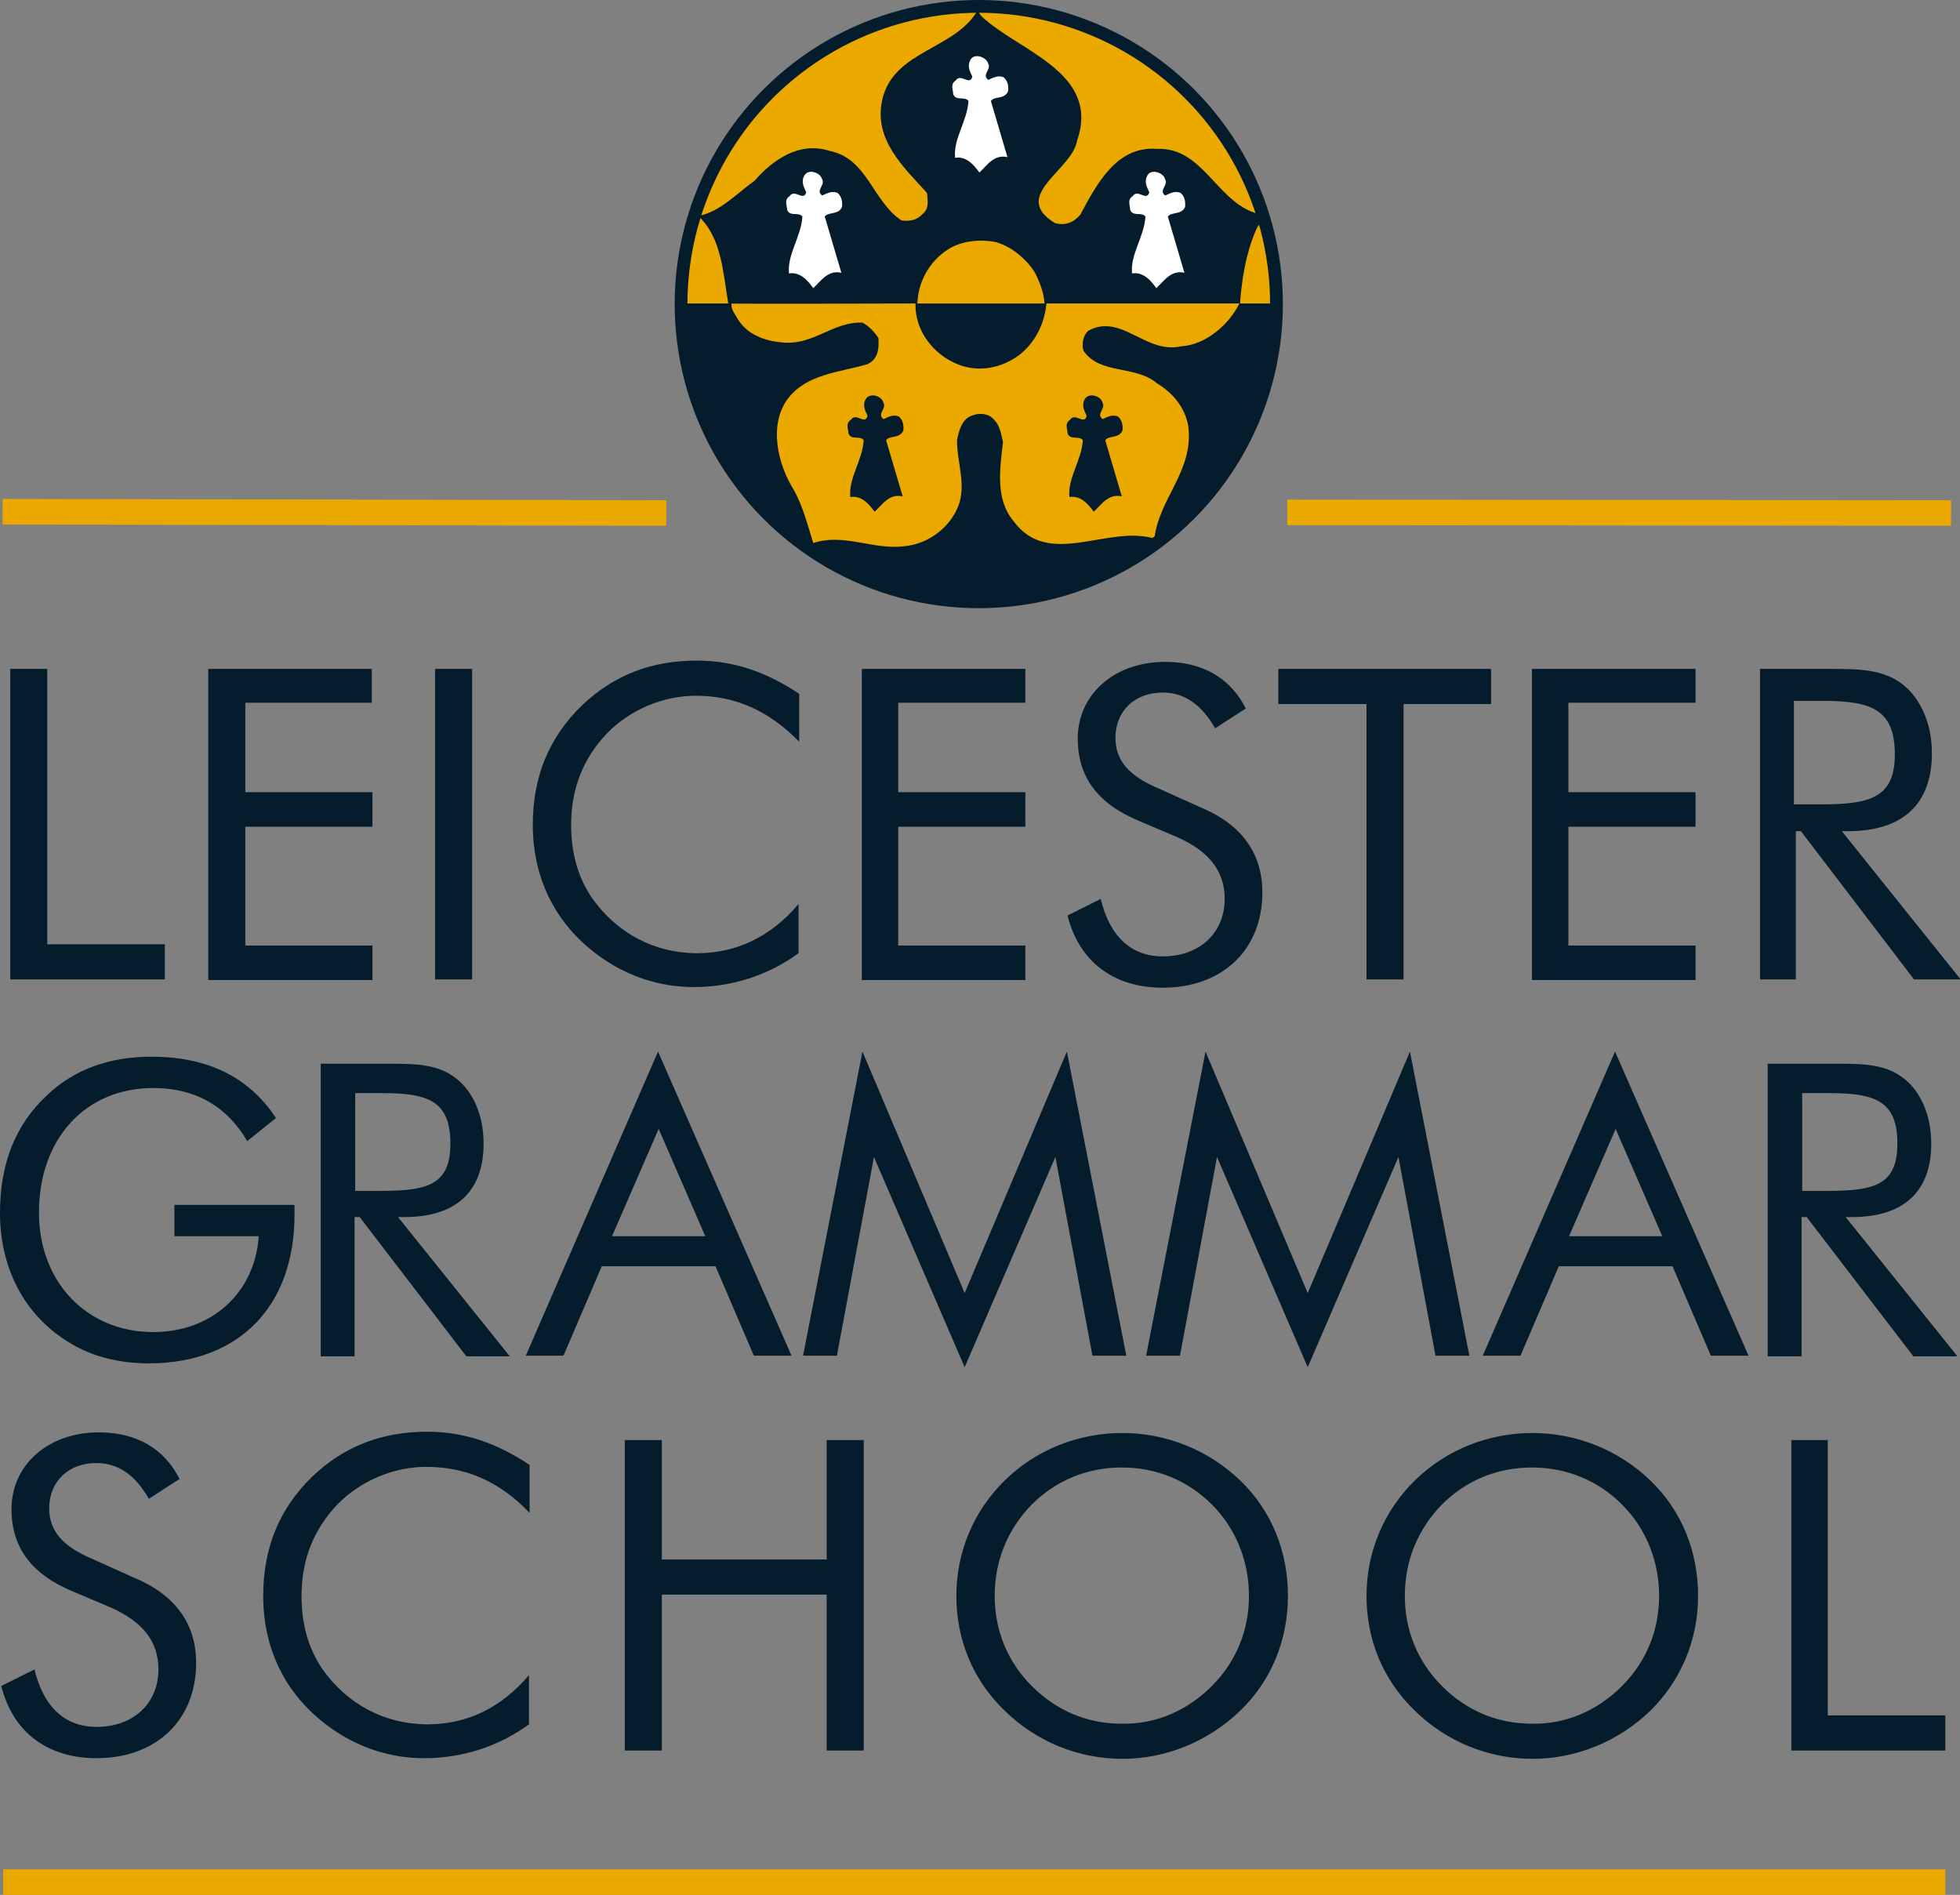
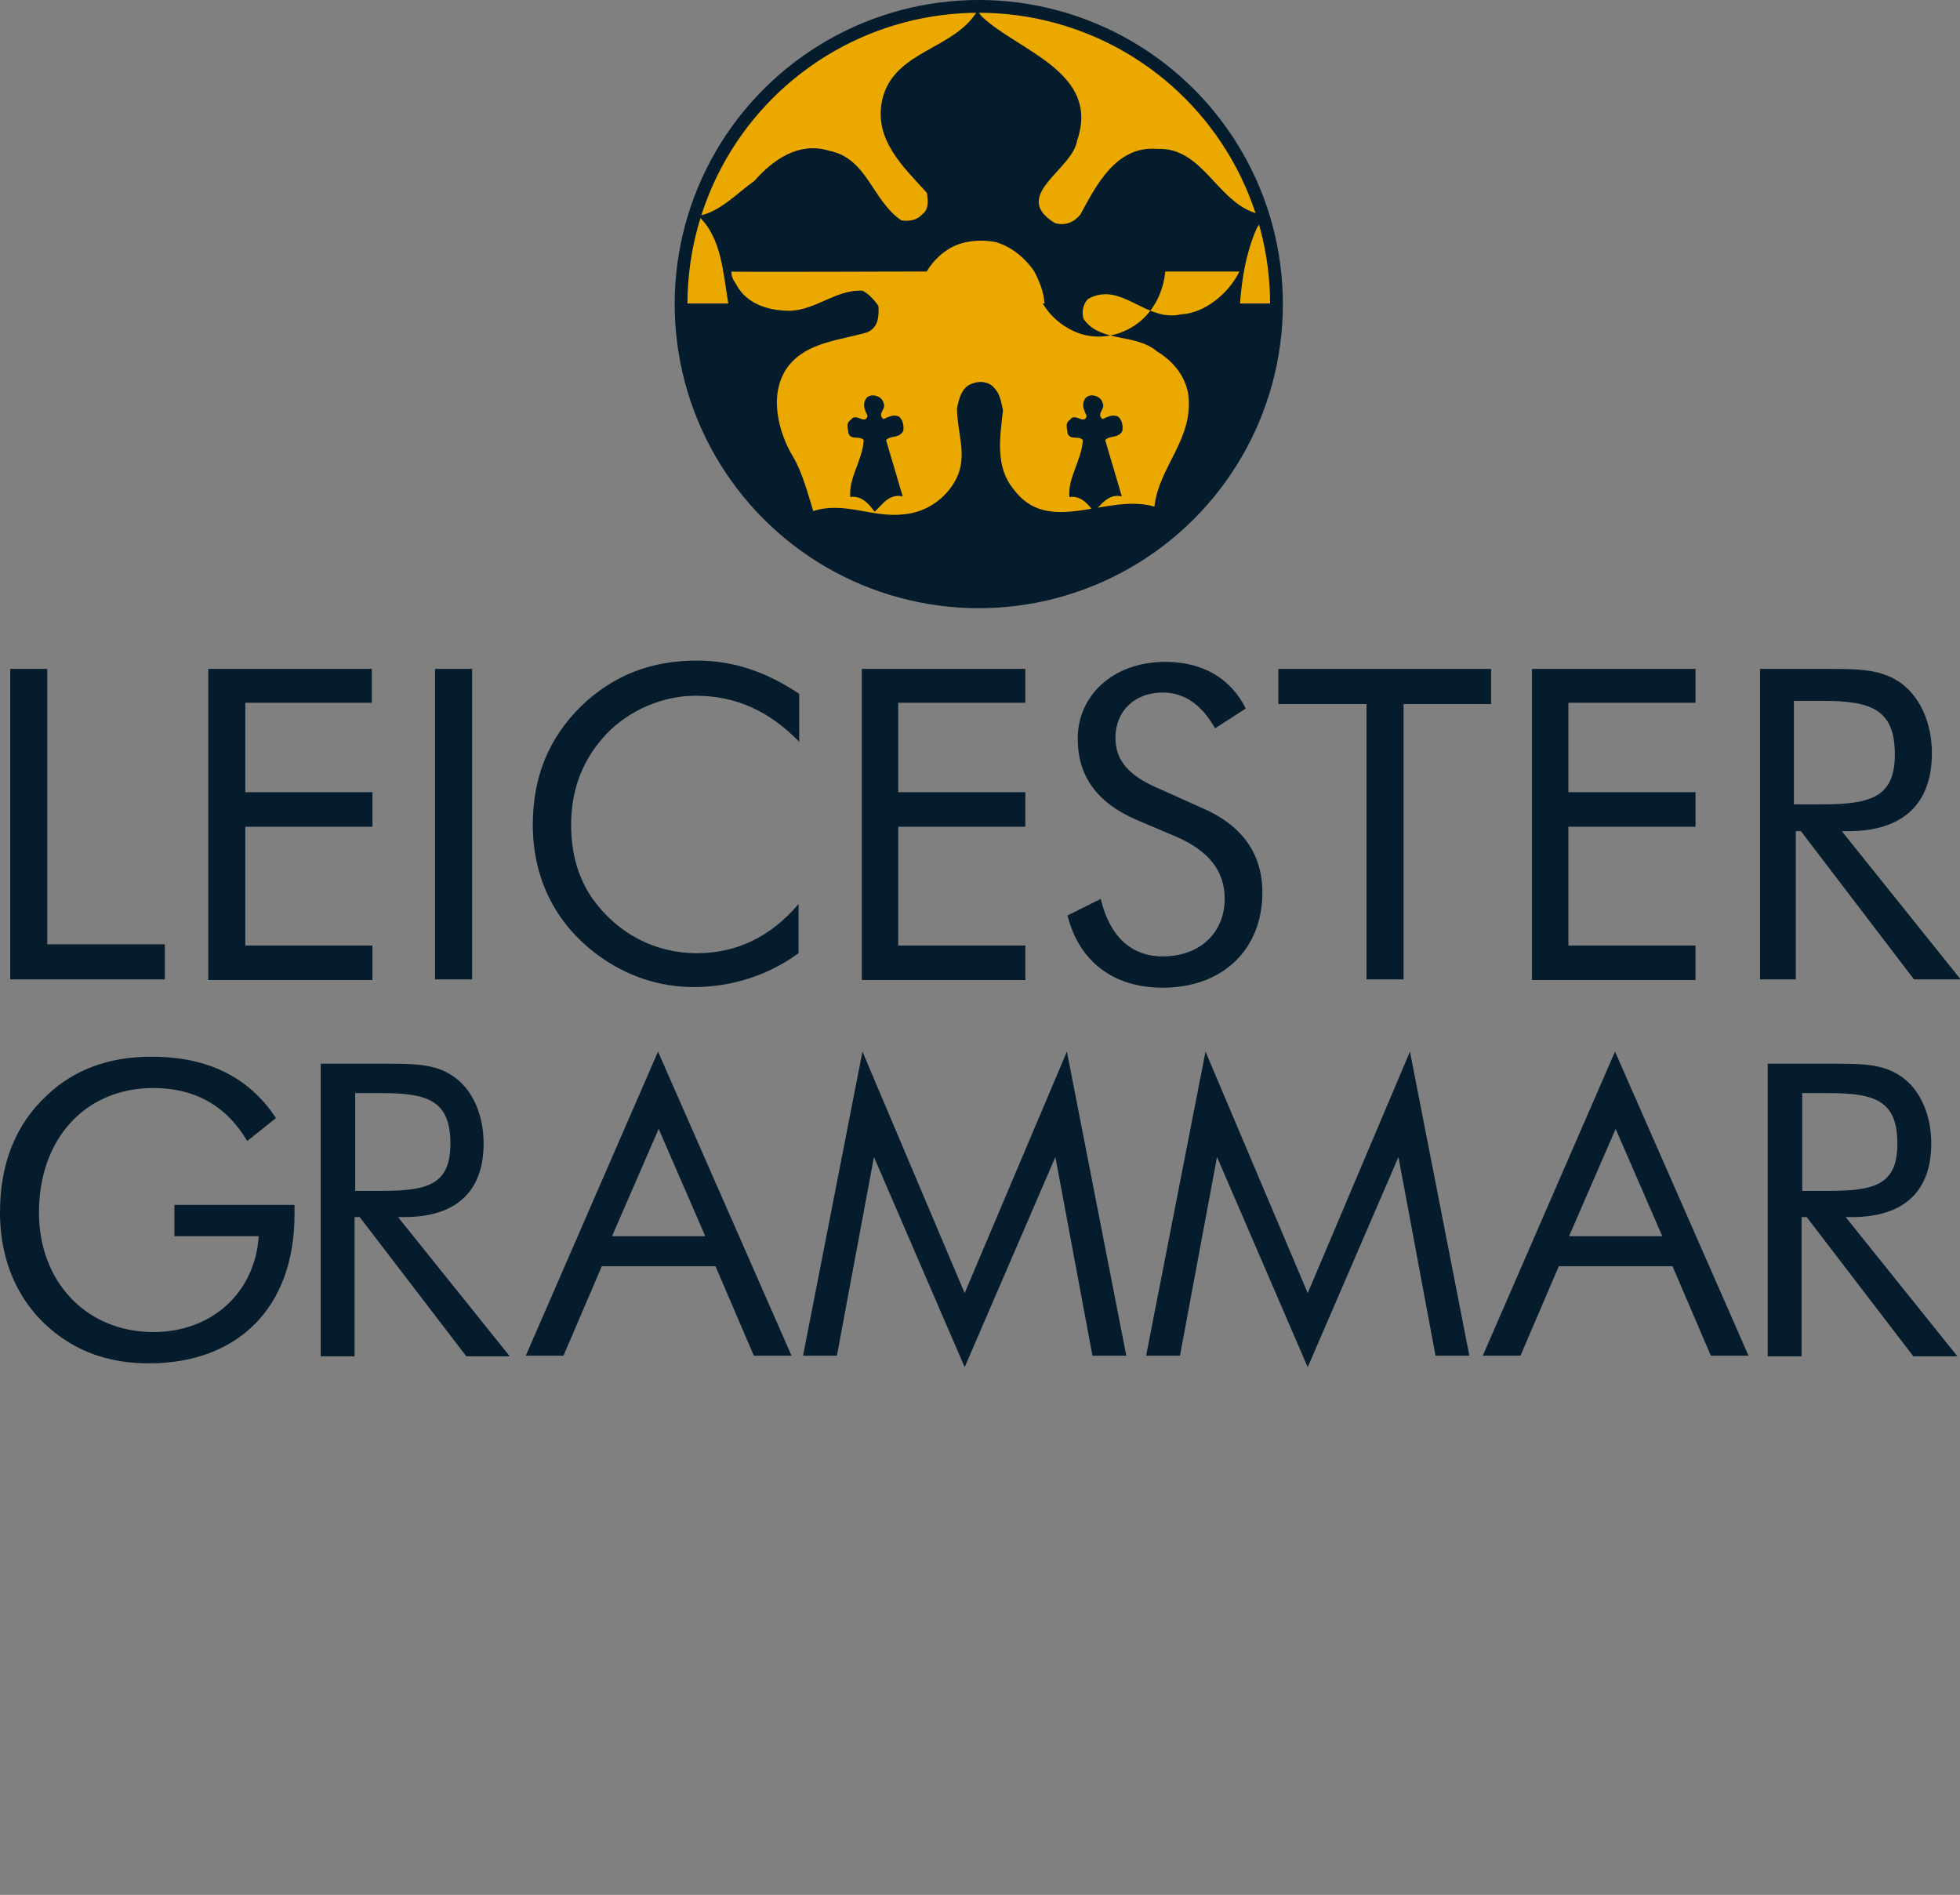
<svg xmlns="http://www.w3.org/2000/svg" viewBox="0 0 306.8 296.6">
  <rect x="0" y="0" width="306.8" height="296.6" fill="#808080" stroke="none" />
  <style>
	.st0{fill:#051c2c}.st1,.st2{fill:none;stroke:#eba900;stroke-width:4}.st2{stroke:#000}.st3{fill:#eba900}.st4{fill:#fff}
	</style>
  <path d="M1.6 104.7h5.8v43.1h18.4v5.5H1.6v-48.6zM32.6 104.7h25.6v5.3H38.4v14h19.9v5.4H38.4V148h19.9v5.4H32.6v-48.7zM68.1 104.7h5.8v48.6h-5.8v-48.6zM108.9 108.9c-5.1 0-10.3 2.2-13.9 5.9-3.7 3.9-5.6 8.6-5.6 14.3 0 4.5 1.1 8.3 3.3 11.5 3.9 5.5 9.8 8.6 16.4 8.6 6.1 0 11.5-2.5 15.9-7.7v7.7c-4.8 3.5-10.5 5.3-16.4 5.3-5.2 0-10.1-1.6-14.3-4.5-7.1-4.9-10.9-12.2-10.9-20.9 0-7.5 2.5-13.6 7.6-18.6 5-4.8 10.9-7.1 18.1-7.1 5.8 0 10.9 1.8 16 5.2v7.5c-4.7-4.8-9.9-7.2-16.2-7.2zM134.9 104.7h25.6v5.3h-19.9v14h19.9v5.4h-19.9V148h19.9v5.4h-25.6v-48.7zM197.6 139.7c0 8.9-6.2 14.9-15.6 14.9-7.7 0-13.1-4.1-14.9-11.3l5.2-2.6c1.4 5.9 4.8 9 9.7 9 5.8 0 9.7-3.7 9.7-9 0-4.4-2.5-7.5-7.5-9.7l-5.9-2.5c-6.5-2.7-9.6-6.9-9.6-12.9 0-6.8 5.6-12 13.7-12 5.8 0 10.2 2.5 12.6 7.3l-4.8 3.1c-2.1-3.7-4.8-5.6-8.2-5.6-4.4 0-7.4 2.9-7.4 7.1 0 3.5 2.1 5.9 6.5 7.8l6.9 3.1c6.4 2.7 9.6 7.2 9.6 13.3zM213.8 110.2h-13.7v-5.5h33.3v5.5h-13.7v43.1h-5.8v-43.1zM239.8 104.7h25.6v5.3h-19.9v14h19.9v5.4h-19.9V148h19.9v5.4h-25.6v-48.7zM275.2 104.7h11.4c4.6 0 8.2.1 11.2 2.4 2.8 2.2 4.6 6.1 4.6 10.8 0 8-4.6 12.2-13.1 12.2h-1l18.6 23.2h-7.3l-17.7-23.2h-.8v23.2h-5.6v-48.6zm5.6 21.2h4.4c7.6 0 11.4-1.1 11.4-7.8 0-7.1-3.7-8.4-11.4-8.4h-4.4v16.2z" class="st0" />
  <path d="M46.1 188.6v1.5c0 14.6-8.9 23.3-22.8 23.3-4.5 0-8.4-1-11.5-2.7C4.3 206.6 0 199.1 0 189.8c0-7.6 2.4-13.8 7.4-18.4 4.2-4 9.7-6 16.3-6 8.7 0 15.2 3.1 19.5 9.6l-4.5 3.6c-3.3-5.6-8.3-8.3-14.7-8.3-10.6 0-17.9 7.9-17.9 19.5 0 10.9 7.5 18.7 17.9 18.7 9.1 0 15.9-6.1 16.5-15H27.3v-4.9h18.8zM50.2 166.5H60.9c4.4 0 7.7.1 10.5 2.3 2.6 2 4.3 5.7 4.3 10.2 0 7.5-4.3 11.5-12.4 11.5h-1l17.5 21.8H73l-16.7-21.8h-.8v21.8h-5.3v-45.8zm5.4 19.9h4.2c7.2 0 10.7-1 10.7-7.4 0-6.7-3.5-7.9-10.7-7.9h-4.2v15.3zM123.9 212.2H118l-6-14H94.2l-6 14h-5.9l20.7-47.6 20.9 47.6zm-28.1-18.7h14.6l-7.3-16.8-7.3 16.8zM136.8 181.1l-5.8 31.1h-5.3l9.3-47.6 16 37.8 16-37.8 9.3 47.6H171l-5.8-31.1L151 214l-14.2-32.9zM190.5 181.1l-5.8 31.1h-5.3l9.3-47.6 16 37.8 16-37.8 9.3 47.6h-5.3l-5.8-31.1-14.2 32.9-14.2-32.9zM273.7 212.2h-5.9l-6-14H244l-6 14h-5.9l20.7-47.6 20.9 47.6zm-28.1-18.7h14.6l-7.3-16.8-7.3 16.8zM276.8 166.5H287.5c4.4 0 7.7.1 10.5 2.3 2.6 2 4.3 5.7 4.3 10.2 0 7.5-4.3 11.5-12.4 11.5h-1l17.5 21.8h-6.9l-16.7-21.8h-.8v21.8h-5.3v-45.8zm5.3 19.9h4.2c7.2 0 10.7-1 10.7-7.4 0-6.7-3.5-7.9-10.7-7.9h-4.2v15.3z" class="st0" />
-   <path d="M30.7 260.3c0 8.9-6.2 14.9-15.6 14.9-7.7 0-13.1-4.1-14.9-11.3l5.2-2.6c1.4 5.9 4.8 9 9.7 9 5.8 0 9.7-3.7 9.7-9 0-4.4-2.5-7.5-7.5-9.7l-5.9-2.5c-6.5-2.7-9.6-6.9-9.6-12.9 0-6.8 5.6-12 13.7-12 5.8 0 10.2 2.5 12.6 7.3l-4.8 3.1c-2.1-3.7-4.8-5.6-8.2-5.6-4.4 0-7.4 2.9-7.4 7.1 0 3.5 2.1 5.9 6.5 7.8l6.9 3.1c6.4 2.7 9.6 7.2 9.6 13.3zM66.7 229.6c-5.1 0-10.3 2.2-13.9 5.9-3.7 3.9-5.6 8.6-5.6 14.3 0 4.5 1.1 8.3 3.3 11.5 3.9 5.5 9.8 8.6 16.4 8.6 6.1 0 11.5-2.5 15.9-7.7v7.7c-4.8 3.5-10.5 5.3-16.4 5.3-5.2 0-10.1-1.6-14.3-4.5-7.1-4.9-10.9-12.2-10.9-20.9 0-7.5 2.5-13.6 7.6-18.6 5-4.8 10.9-7.1 18.1-7.1 5.8 0 10.9 1.8 16 5.2v7.5c-4.7-4.9-9.9-7.2-16.2-7.2zM97.8 225.4h5.8v18.7h25.8v-18.7h5.8V274h-5.8v-24.4h-25.8V274h-5.8v-48.6zM194.1 267.8c-5 4.8-11.6 7.5-18.4 7.5-6.9 0-13.5-2.7-18.4-7.5-5-4.8-7.6-11.1-7.6-18s2.7-13.3 7.6-18.1c4.9-4.8 11.5-7.4 18.4-7.4 6.9 0 13.5 2.7 18.4 7.4 5 4.8 7.5 11.2 7.5 18.1 0 6.9-2.6 13.3-7.5 18zm-4.4-3.9c3.8-3.8 5.8-8.7 5.8-14.1s-2-10.5-5.8-14.3c-3.8-3.8-8.7-5.8-14.1-5.8s-10.3 2-14.1 5.8c-3.8 3.9-5.8 8.8-5.8 14.3 0 5.4 2 10.3 5.8 14.1 3.9 3.9 8.7 5.9 14.1 5.9 5.3.1 10.2-2 14.1-5.9zM258.3 267.8c-5 4.8-11.6 7.5-18.4 7.5-6.9 0-13.5-2.7-18.4-7.5-5-4.8-7.6-11.1-7.6-18s2.7-13.3 7.6-18.1c4.9-4.8 11.5-7.4 18.4-7.4 6.9 0 13.5 2.7 18.4 7.4 5 4.8 7.5 11.2 7.5 18.1 0 6.9-2.7 13.3-7.5 18zm-4.4-3.9c3.8-3.8 5.8-8.7 5.8-14.1s-2-10.5-5.8-14.3c-3.8-3.8-8.7-5.8-14.1-5.8s-10.3 2-14.1 5.8c-3.8 3.9-5.8 8.8-5.8 14.3 0 5.4 2 10.3 5.8 14.1 3.9 3.9 8.7 5.9 14.1 5.9 5.3.1 10.2-2 14.1-5.9zM280.3 225.4h5.8v43.1h18.4v5.5h-24.1v-48.6z" class="st0" />
-   <path d="M.5 294.6h304M201.5 80.2l103.9.1" class="st1" />
  <path d="M153.2 1c25.7 0 46.5 20.8 46.5 46.5h-93.1C106.7 21.9 127.5 1 153.2 1z" class="st3" />
  <path d="M153.7 2.6c5.7 5.4 18.6 8.7 14.9 19.4-.7 4.6-10.5 8.6-3.5 12.9 1.6.5 3-.1 4-1.3 2.5-4.6 5.6-10.8 12-10.3 7.5-.3 9.5 9 16.4 10.3.3.9-.6 1.6-.9 2.4-1.5 3.5-2.2 7.4-2.5 11.5h5.8c.1 17.5-11.1 34.3-27.1 41.7-16 8-34.5 5-46.9-4.8-11.8-9-18.7-22-18.8-36.9h6.9c-.8-4.6-1-10.3-4.7-13.7 3.4-.6 6.1-3.6 8.8-5.5 2.8-3.2 6.9-6.2 11.7-4.7 6 1.2 6.7 7.8 11.3 10.9 1.4.2 2.5-.1 3.3-1 1.1-.8.8-2.3.7-3.3-3.6-4-8.4-8.3-7-14.6 1.8-7.8 11.5-7.8 15-14.1-.1.1.2.7.6 1.1z" class="st0" />
-   <path d="M182.4 28.1c.5.9-1.1 1.7 0 2.5.7-.3 1.5-.8 2.4-.4.6.5.8 1.3.7 2.2-.6 1.3-2.1.7-2.7 1.5l2.6 8.8c-2.1-.5-3.2 1.3-4.4 2.4-.8-1.1-2-2.6-3.8-2.3-.3-3 1.9-5.7 2.1-8.9-.6-.8-2 .1-2.4-1.1 0-.7-.5-1.5.4-2.1.8-1.2 2.2.9 2.6-.6-.3-.7-.8-1.5-.4-2.4.4-1.4 2.6-.8 2.9.4z" class="st4" />
-   <path d="M161.9 42.5c.8 1.5 1.5 3.3 1.6 5h-19.9c.1-3.3 1.8-6.5 4.7-8.4 2.1-1.4 5-1.7 7.6-1.2 2.4.7 4.6 2.5 6 4.6zM143.3 47.5c-.1 4.2 2.7 8 6.8 9.6 3.2 1.2 6.7.5 9.4-1.5 2.6-2 4-5 4.3-8.1H194c-1.6 3.3-5.3 6.5-9.1 6.7-5.6 1.3-9.4-5.3-14.6-2.4-.8.8-1 2.1-.7 3.1 2.6 3.8 8.1 2.2 11.5 5.1 2.5 1.5 4.4 3.8 4.9 6.7.9 7-4.6 11.3-5.3 17.6-7.4-2.2-16.6 4.8-22.1-2.8-2.8-3.4-2.1-8-1.6-12.3-.3-1.2-.4-2.5-1.4-3.5-.8-1-2.3-1.1-3.3-.7-1.8.5-2.2 2.5-2.5 3.9 0 3.8 1.7 7.4-.1 11-1.6 3.2-4.8 5.3-8.2 5.6-4.9.6-9.4-2.1-14.2-.5-.9-2.9-1.7-6-3.1-8.4-2.4-3.9-4-10.1-.8-14.3 3-3.8 8-4 12.4-5.3 1.7-.8 1.8-2.5 1.7-4.1-.6-.9-1.5-1.9-2.5-2.4-4.6-.2-7.7 3.6-12.5 3.1-2.7-.2-5.6-1.2-7.1-3.8-.3-.6-1-1.3-.9-2.3-.1.1 28.2 0 28.8 0z" class="st3" />
+   <path d="M161.9 42.5c.8 1.5 1.5 3.3 1.6 5h-19.9c.1-3.3 1.8-6.5 4.7-8.4 2.1-1.4 5-1.7 7.6-1.2 2.4.7 4.6 2.5 6 4.6zc-.1 4.2 2.7 8 6.8 9.6 3.2 1.2 6.7.5 9.4-1.5 2.6-2 4-5 4.3-8.1H194c-1.6 3.3-5.3 6.5-9.1 6.7-5.6 1.3-9.4-5.3-14.6-2.4-.8.8-1 2.1-.7 3.1 2.6 3.8 8.1 2.2 11.5 5.1 2.5 1.5 4.4 3.8 4.9 6.7.9 7-4.6 11.3-5.3 17.6-7.4-2.2-16.6 4.8-22.1-2.8-2.8-3.4-2.1-8-1.6-12.3-.3-1.2-.4-2.5-1.4-3.5-.8-1-2.3-1.1-3.3-.7-1.8.5-2.2 2.5-2.5 3.9 0 3.8 1.7 7.4-.1 11-1.6 3.2-4.8 5.3-8.2 5.6-4.9.6-9.4-2.1-14.2-.5-.9-2.9-1.7-6-3.1-8.4-2.4-3.9-4-10.1-.8-14.3 3-3.8 8-4 12.4-5.3 1.7-.8 1.8-2.5 1.7-4.1-.6-.9-1.5-1.9-2.5-2.4-4.6-.2-7.7 3.6-12.5 3.1-2.7-.2-5.6-1.2-7.1-3.8-.3-.6-1-1.3-.9-2.3-.1.1 28.2 0 28.8 0z" class="st3" />
  <ellipse cx="153.2" cy="47.6" fill="none" stroke="#051c2c" stroke-width="2" rx="46.6" ry="46.6" transform="rotate(-9.213 153.198 47.547)" />
-   <path d="M154.7 10c.5.9-1.1 1.7 0 2.5.7-.3 1.5-.8 2.4-.4.6.5.8 1.3.7 2.2-.6 1.3-2.1.7-2.7 1.5l2.6 8.8c-2.1-.5-3.2 1.3-4.4 2.4-.8-1.1-2-2.6-3.8-2.3-.3-3 1.9-5.7 2.1-8.9-.6-.8-2 .1-2.4-1.1 0-.7-.5-1.5.4-2.1.8-1.2 2.2.9 2.6-.6-.3-.7-.8-1.5-.4-2.4.4-1.4 2.6-.8 2.9.4zM128.7 28.1c.5.9-1.1 1.7 0 2.5.7-.3 1.5-.8 2.4-.4.6.5.8 1.3.7 2.2-.6 1.3-2.1.7-2.7 1.5l2.6 8.8c-2.1-.5-3.2 1.3-4.4 2.4-.8-1.1-2-2.6-3.8-2.3-.3-3 1.9-5.7 2.1-8.9-.6-.8-2 .1-2.4-1.1 0-.7-.5-1.5.4-2.1.8-1.2 2.2.9 2.6-.6-.3-.7-.8-1.5-.4-2.4.5-1.4 2.6-.8 2.9.4z" class="st4" />
  <path d="M172.6 63.1c.5.9-1.1 1.7 0 2.5.7-.3 1.5-.8 2.4-.4.6.5.8 1.3.7 2.2-.6 1.3-2.1.7-2.7 1.5l2.6 8.8c-2.1-.5-3.2 1.3-4.4 2.4-.8-1.1-2-2.6-3.8-2.3-.3-3 1.9-5.7 2.1-8.9-.6-.8-2 .1-2.4-1.1 0-.7-.5-1.5.4-2.1.8-1.2 2.2.9 2.6-.6-.3-.7-.8-1.5-.4-2.4.5-1.4 2.7-.8 2.9.4zM138.3 63.1c.5.9-1.1 1.7 0 2.5.7-.3 1.5-.8 2.4-.4.6.5.8 1.3.7 2.2-.6 1.3-2.1.7-2.7 1.5l2.6 8.8c-2.1-.5-3.2 1.3-4.4 2.4-.8-1.1-2-2.6-3.8-2.3-.3-3 1.9-5.7 2.1-8.9-.6-.8-2 .1-2.4-1.1 0-.7-.5-1.5.4-2.1.8-1.2 2.2.9 2.6-.6-.3-.7-.8-1.5-.4-2.4.5-1.4 2.7-.8 2.9.4z" class="st0" />
-   <path d="M.4 80.1l103.9.2" class="st1" />
</svg>